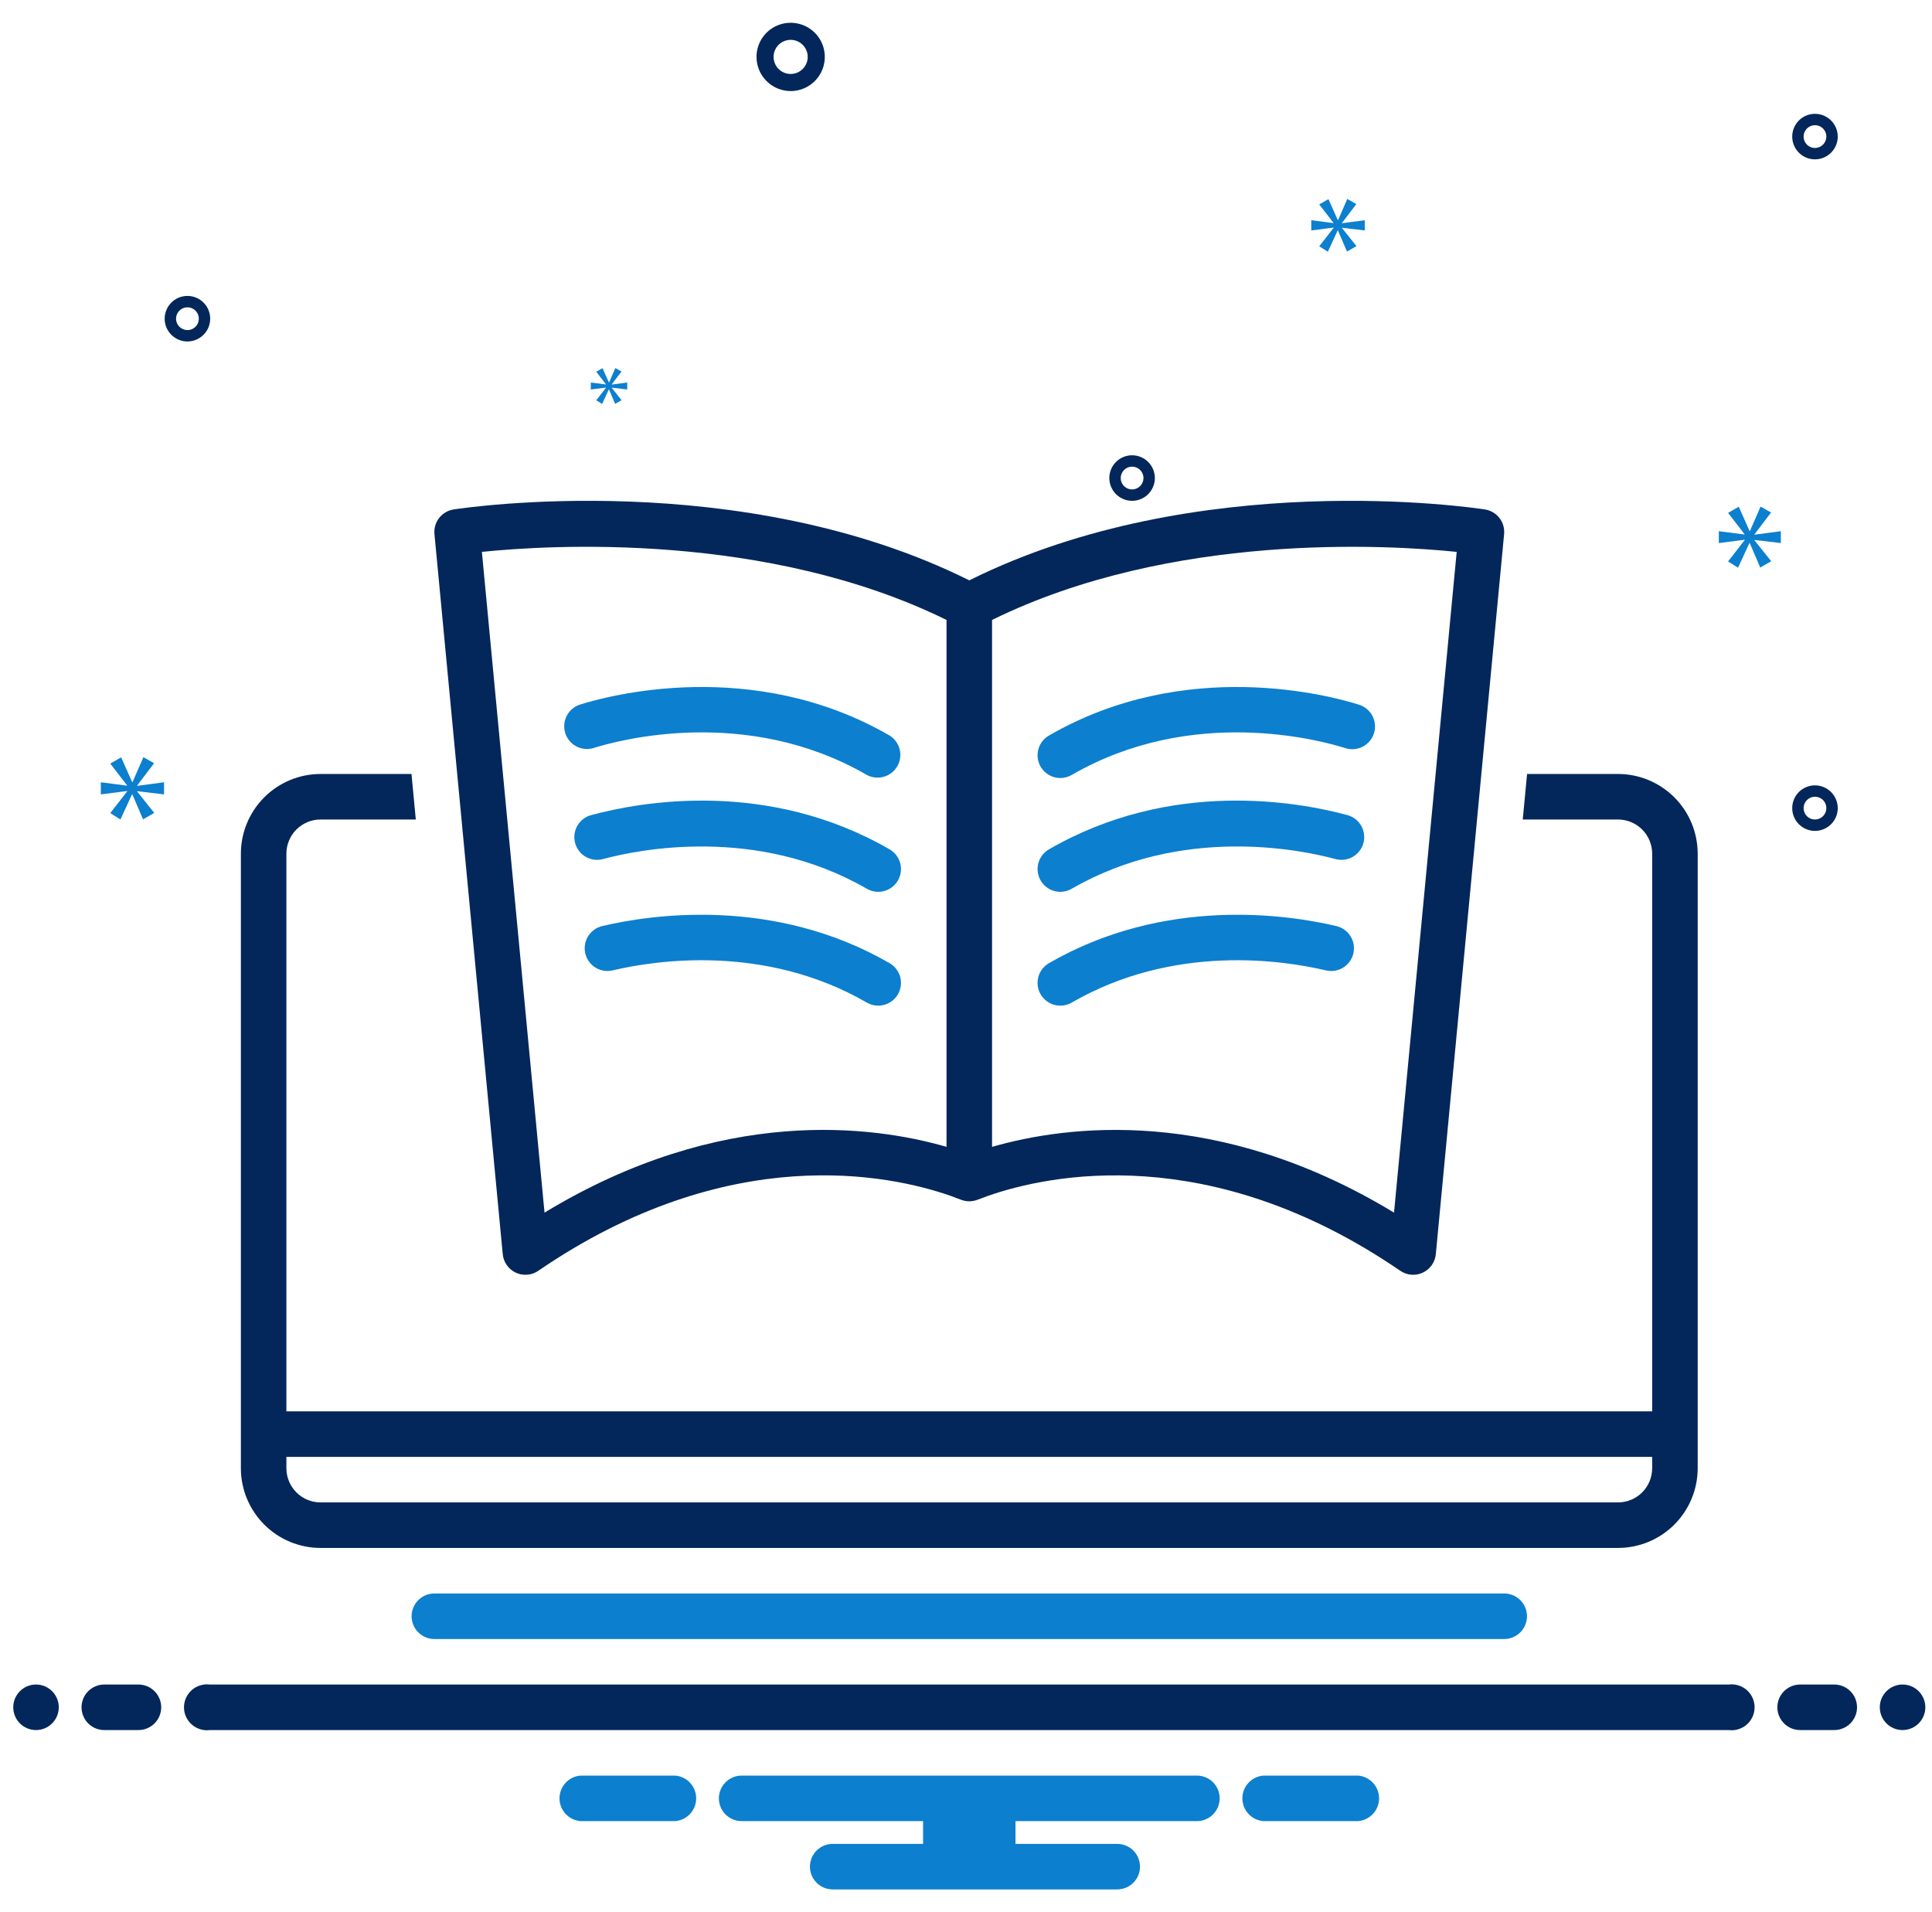
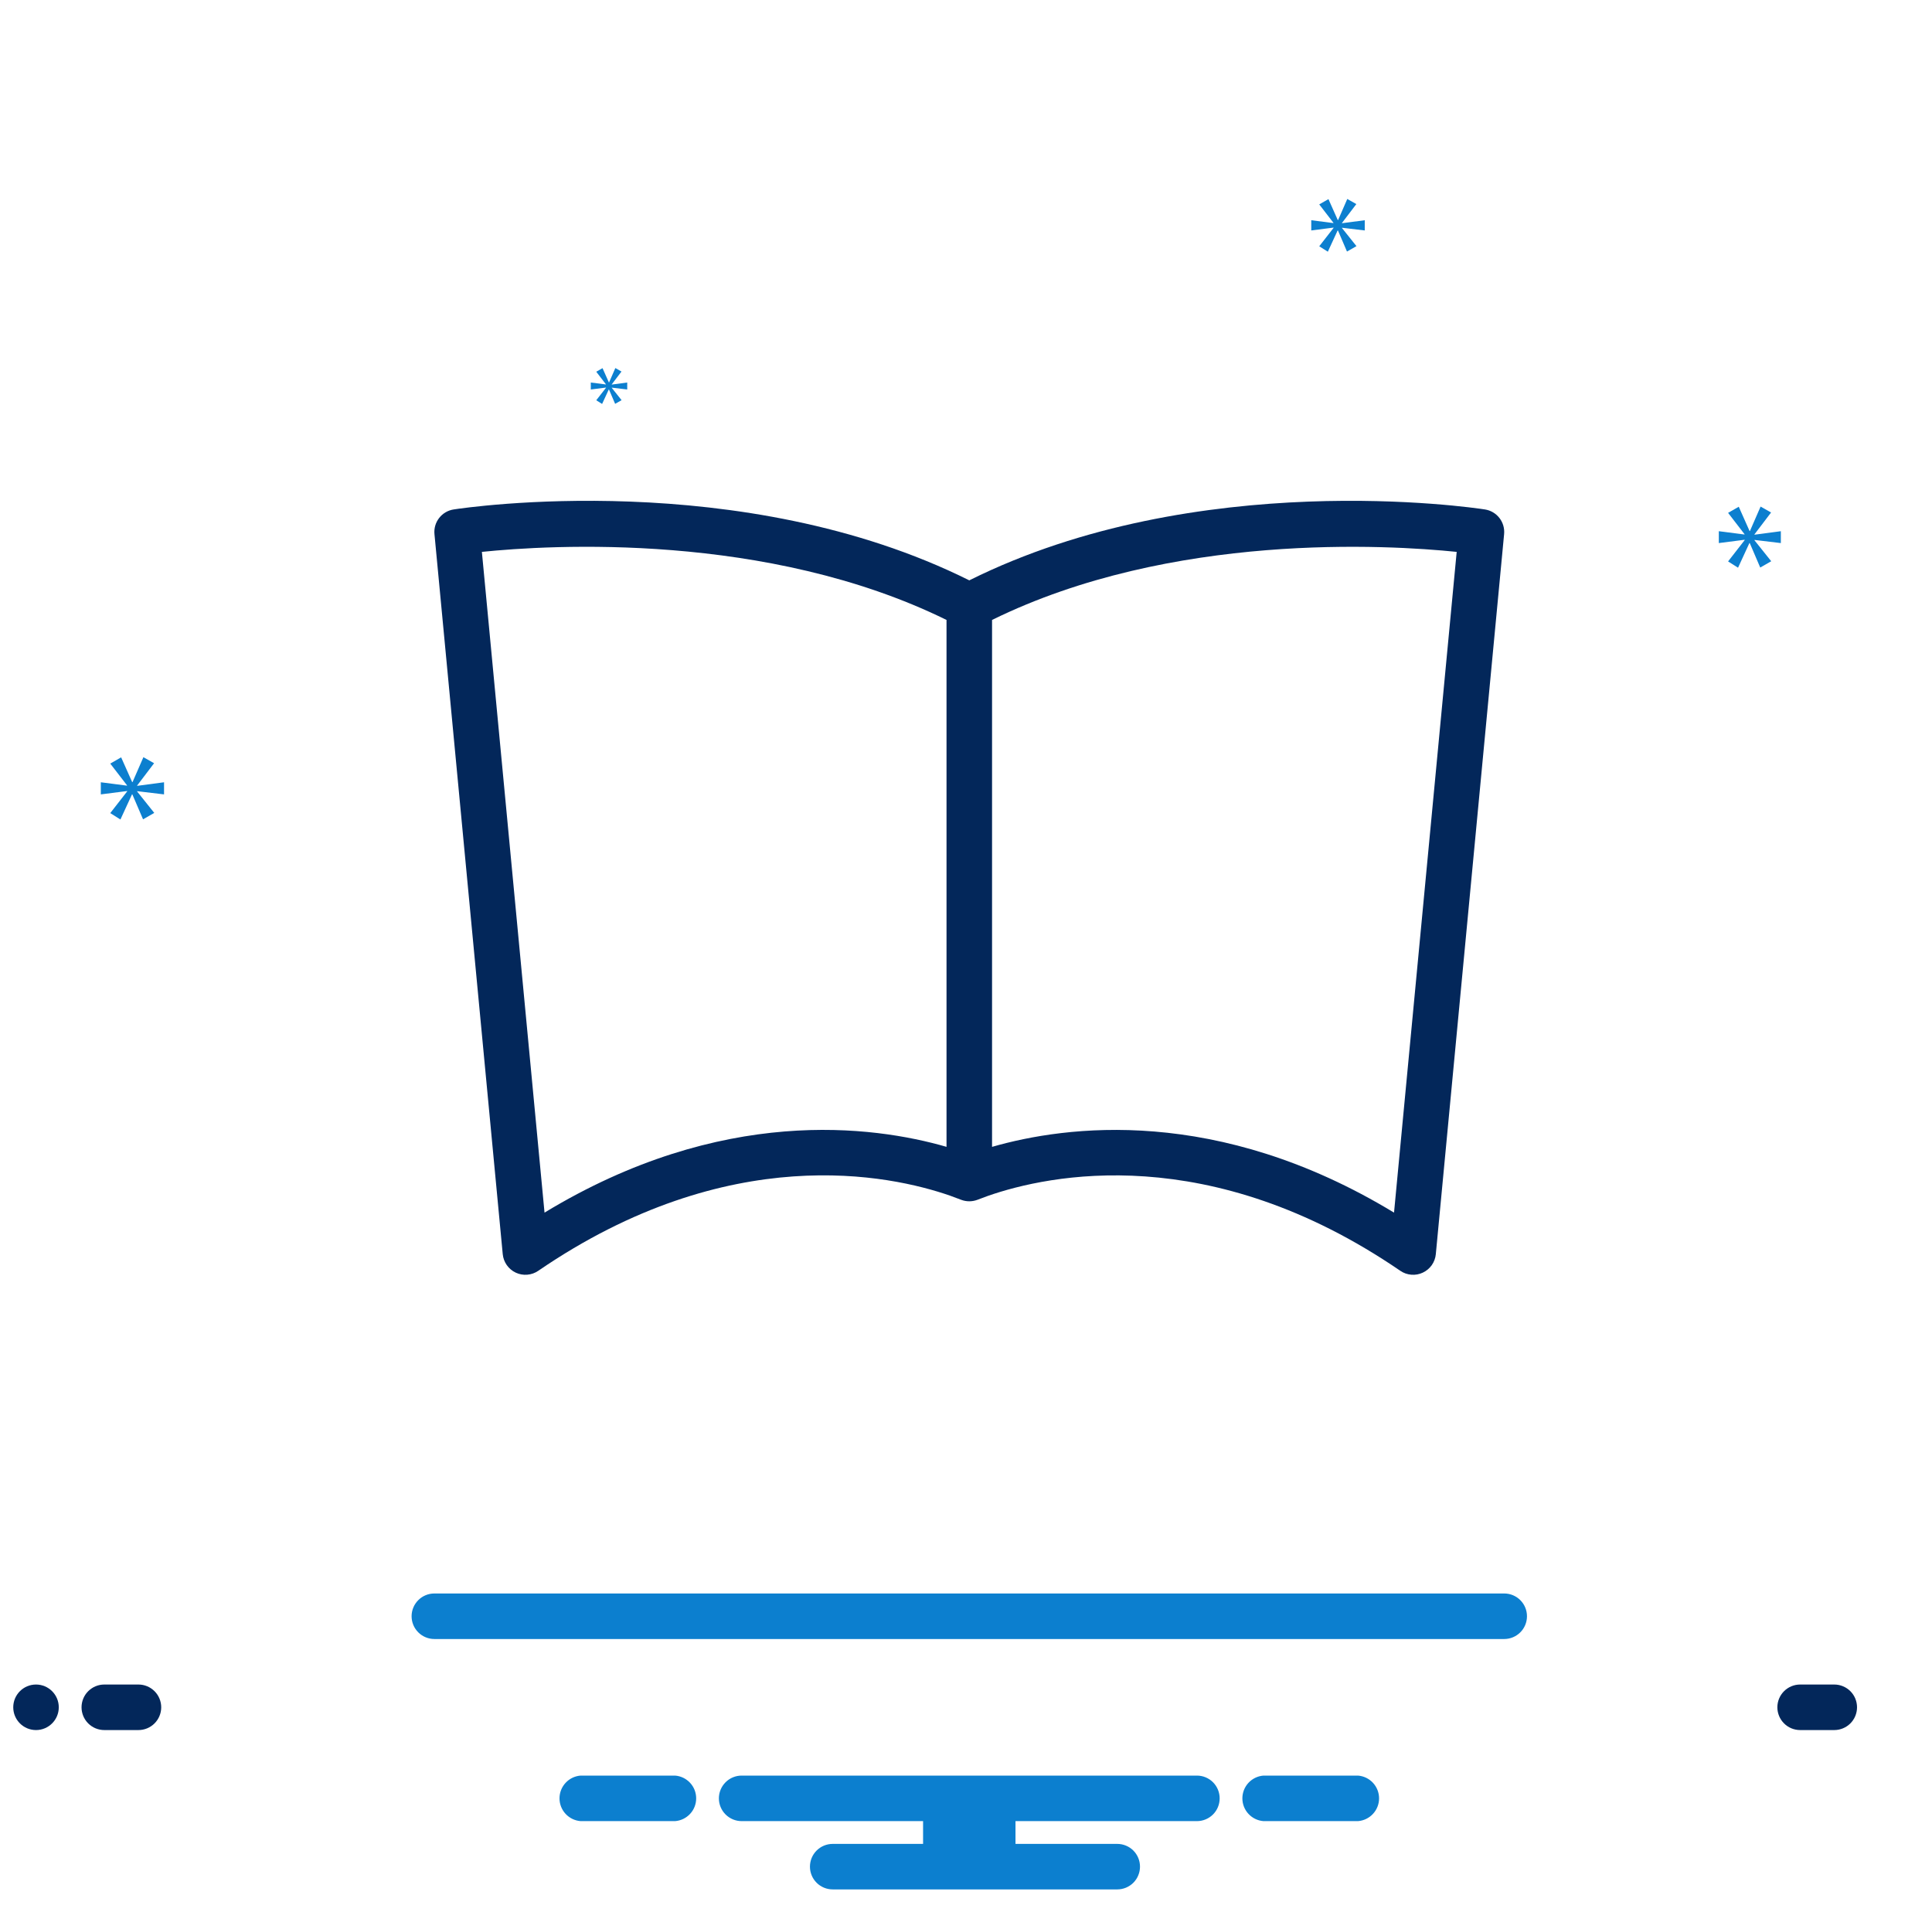
<svg xmlns="http://www.w3.org/2000/svg" width="97" height="96" viewBox="0 0 97 96" fill="none">
  <g clip-path="url(#clip0_223_1056)">
    <path d="M76.665 81.143C76.665 80.84 76.545 80.549 76.33 80.335C76.116 80.12 75.825 80 75.522 80H21.808C21.505 80 21.214 80.12 21 80.335C20.785 80.549 20.665 80.84 20.665 81.143C20.665 81.446 20.785 81.737 21 81.951C21.214 82.165 21.505 82.286 21.808 82.286H75.522C75.825 82.286 76.116 82.165 76.33 81.951C76.545 81.737 76.665 81.446 76.665 81.143Z" fill="#0C7FCF" />
-     <path d="M81.236 38.857H76.67L76.453 41.143H81.236C81.691 41.143 82.127 41.324 82.448 41.645C82.769 41.967 82.95 42.402 82.951 42.857V70.857H14.379V42.857C14.38 42.402 14.56 41.967 14.882 41.645C15.203 41.324 15.639 41.143 16.094 41.143H20.876L20.66 38.857H16.094C15.033 38.858 14.016 39.28 13.267 40.03C12.517 40.78 12.095 41.796 12.094 42.857V73.714C12.095 74.775 12.517 75.791 13.267 76.541C14.016 77.291 15.033 77.713 16.094 77.714H81.236C82.297 77.713 83.314 77.291 84.064 76.541C84.813 75.791 85.235 74.775 85.236 73.714V42.857C85.235 41.796 84.813 40.78 84.064 40.03C83.314 39.28 82.297 38.858 81.236 38.857ZM82.951 73.714C82.95 74.169 82.769 74.604 82.448 74.926C82.127 75.247 81.691 75.428 81.236 75.428H16.094C15.639 75.428 15.203 75.247 14.882 74.926C14.56 74.604 14.38 74.169 14.379 73.714V73.143H82.951V73.714Z" fill="#03275A" />
    <path d="M25.895 63.893C26.075 63.977 26.274 64.013 26.472 63.996C26.67 63.98 26.861 63.913 27.025 63.8C36.605 57.241 44.689 58.982 47.695 60.026L48.267 60.239C48.524 60.334 48.806 60.334 49.063 60.239L49.612 60.035C52.642 58.982 60.725 57.241 70.305 63.8C70.469 63.913 70.659 63.98 70.858 63.996C71.056 64.013 71.255 63.977 71.435 63.892C71.615 63.808 71.77 63.678 71.885 63.516C71.999 63.353 72.07 63.164 72.088 62.966L75.517 26.814C75.544 26.524 75.46 26.234 75.281 26.004C75.102 25.774 74.842 25.621 74.554 25.577C73.962 25.485 60.116 23.433 48.665 29.136C37.214 23.432 23.368 25.485 22.776 25.577C22.488 25.621 22.228 25.774 22.049 26.004C21.87 26.234 21.785 26.524 21.813 26.814L25.241 62.966C25.26 63.164 25.331 63.353 25.445 63.516C25.56 63.679 25.715 63.809 25.895 63.893ZM49.808 31.124C58.822 26.693 69.728 27.358 73.136 27.707L69.99 60.879C61.111 55.49 53.512 56.511 49.808 57.578V31.124ZM47.522 31.124V57.577C43.841 56.514 36.232 55.483 27.339 60.879L24.194 27.707C27.601 27.357 38.508 26.693 47.522 31.124Z" fill="#03275A" />
-     <path d="M29.798 37.555C31.028 37.167 37.472 35.406 43.522 38.906C43.783 39.045 44.089 39.078 44.374 38.997C44.659 38.916 44.901 38.727 45.05 38.47C45.198 38.213 45.241 37.909 45.169 37.621C45.098 37.333 44.917 37.085 44.665 36.928C37.787 32.947 30.499 34.937 29.109 35.376C28.824 35.471 28.588 35.674 28.452 35.941C28.315 36.208 28.29 36.518 28.38 36.804C28.47 37.091 28.669 37.33 28.935 37.47C29.2 37.611 29.51 37.641 29.798 37.555ZM44.665 42.642C38.526 39.092 32.14 40.257 29.68 40.922C29.387 41.001 29.138 41.194 28.987 41.457C28.836 41.719 28.796 42.032 28.875 42.324C28.954 42.617 29.146 42.866 29.409 43.017C29.672 43.168 29.984 43.208 30.277 43.129C31.981 42.668 37.974 41.413 43.521 44.62C43.783 44.772 44.095 44.813 44.388 44.735C44.681 44.657 44.931 44.465 45.082 44.203C45.234 43.941 45.275 43.629 45.197 43.336C45.119 43.043 44.927 42.793 44.665 42.642ZM44.665 48.356C38.828 44.982 32.639 45.927 30.248 46.49C30.1 46.523 29.961 46.585 29.838 46.673C29.714 46.76 29.61 46.871 29.529 46.999C29.449 47.127 29.395 47.27 29.371 47.419C29.346 47.568 29.351 47.721 29.386 47.868C29.421 48.015 29.484 48.154 29.573 48.276C29.661 48.398 29.773 48.502 29.902 48.581C30.031 48.659 30.175 48.712 30.324 48.735C30.473 48.758 30.626 48.751 30.772 48.715C32.898 48.214 38.394 47.37 43.521 50.335C43.651 50.41 43.794 50.459 43.943 50.478C44.092 50.498 44.243 50.488 44.388 50.45C44.533 50.411 44.669 50.344 44.788 50.252C44.907 50.161 45.007 50.047 45.082 49.917C45.157 49.788 45.206 49.644 45.226 49.495C45.246 49.346 45.236 49.195 45.197 49.05C45.158 48.905 45.091 48.769 45 48.65C44.909 48.531 44.795 48.431 44.665 48.356ZM53.237 39.06C53.438 39.06 53.635 39.007 53.808 38.906C59.857 35.406 66.3 37.167 67.532 37.555C67.676 37.603 67.828 37.622 67.979 37.611C68.13 37.599 68.277 37.558 68.412 37.489C68.547 37.42 68.667 37.325 68.765 37.209C68.863 37.094 68.937 36.959 68.983 36.815C69.028 36.67 69.044 36.518 69.031 36.367C69.017 36.216 68.973 36.07 68.902 35.936C68.832 35.802 68.735 35.683 68.617 35.587C68.5 35.491 68.365 35.419 68.22 35.376C66.83 34.937 59.543 32.947 52.664 36.928C52.446 37.054 52.276 37.248 52.18 37.481C52.084 37.713 52.067 37.971 52.133 38.214C52.198 38.457 52.342 38.671 52.541 38.824C52.741 38.977 52.986 39.06 53.237 39.06ZM53.237 44.774C53.438 44.774 53.634 44.721 53.808 44.62C59.356 41.413 65.347 42.667 67.052 43.129C67.344 43.208 67.657 43.168 67.919 43.017C68.183 42.866 68.375 42.617 68.454 42.324C68.533 42.032 68.493 41.719 68.342 41.457C68.191 41.194 67.942 41.001 67.649 40.922C65.188 40.256 58.803 39.091 52.664 42.642C52.446 42.768 52.276 42.962 52.18 43.195C52.084 43.428 52.067 43.685 52.133 43.928C52.198 44.171 52.342 44.386 52.541 44.539C52.741 44.692 52.986 44.774 53.237 44.774ZM66.557 48.715C66.704 48.752 66.857 48.759 67.007 48.736C67.156 48.714 67.3 48.662 67.43 48.583C67.559 48.504 67.672 48.4 67.761 48.278C67.85 48.155 67.913 48.016 67.948 47.868C67.983 47.721 67.988 47.568 67.963 47.419C67.938 47.269 67.884 47.126 67.803 46.998C67.722 46.87 67.617 46.759 67.493 46.672C67.369 46.584 67.229 46.523 67.081 46.49C64.691 45.927 58.499 44.982 52.664 48.356C52.534 48.431 52.42 48.531 52.329 48.65C52.237 48.769 52.17 48.905 52.132 49.05C52.093 49.195 52.083 49.346 52.103 49.495C52.123 49.644 52.171 49.788 52.246 49.917C52.322 50.047 52.422 50.161 52.541 50.252C52.66 50.344 52.796 50.411 52.941 50.45C53.086 50.488 53.237 50.498 53.386 50.478C53.535 50.459 53.678 50.41 53.808 50.335C58.935 47.37 64.432 48.214 66.557 48.715Z" fill="#0C7FCF" />
    <path d="M1.808 86.857C2.439 86.857 2.951 86.345 2.951 85.714C2.951 85.083 2.439 84.571 1.808 84.571C1.177 84.571 0.665 85.083 0.665 85.714C0.665 86.345 1.177 86.857 1.808 86.857Z" fill="#03275A" />
    <path d="M6.951 84.571H5.236C4.933 84.571 4.643 84.692 4.428 84.906C4.214 85.12 4.094 85.411 4.094 85.714C4.094 86.017 4.214 86.308 4.428 86.522C4.643 86.737 4.933 86.857 5.236 86.857H6.951C7.254 86.857 7.545 86.737 7.759 86.522C7.973 86.308 8.094 86.017 8.094 85.714C8.094 85.411 7.973 85.12 7.759 84.906C7.545 84.692 7.254 84.571 6.951 84.571ZM92.094 84.571H90.379C90.076 84.571 89.785 84.692 89.571 84.906C89.357 85.12 89.236 85.411 89.236 85.714C89.236 86.017 89.357 86.308 89.571 86.522C89.785 86.737 90.076 86.857 90.379 86.857H92.094C92.397 86.857 92.687 86.737 92.902 86.522C93.116 86.308 93.236 86.017 93.236 85.714C93.236 85.411 93.116 85.12 92.902 84.906C92.687 84.692 92.397 84.571 92.094 84.571Z" fill="#03275A" />
-     <path d="M95.522 86.857C96.153 86.857 96.665 86.345 96.665 85.714C96.665 85.083 96.153 84.571 95.522 84.571C94.891 84.571 94.379 85.083 94.379 85.714C94.379 86.345 94.891 86.857 95.522 86.857Z" fill="#03275A" />
    <path d="M68.181 89.143H63.434C63.146 89.165 62.877 89.296 62.681 89.507C62.485 89.719 62.376 89.997 62.376 90.286C62.376 90.575 62.485 90.853 62.681 91.064C62.877 91.276 63.146 91.406 63.434 91.429H68.181C68.469 91.406 68.738 91.276 68.934 91.064C69.13 90.853 69.239 90.575 69.239 90.286C69.239 89.997 69.13 89.719 68.934 89.507C68.738 89.296 68.469 89.165 68.181 89.143ZM33.896 89.143H29.148C28.861 89.165 28.592 89.296 28.396 89.507C28.2 89.719 28.091 89.997 28.091 90.286C28.091 90.575 28.2 90.853 28.396 91.064C28.592 91.276 28.861 91.406 29.148 91.429H33.896C34.184 91.406 34.452 91.276 34.648 91.064C34.845 90.853 34.953 90.575 34.953 90.286C34.953 89.997 34.845 89.719 34.648 89.507C34.452 89.296 34.184 89.165 33.896 89.143ZM60.093 89.143H37.236C36.933 89.143 36.643 89.263 36.428 89.478C36.214 89.692 36.093 89.983 36.093 90.286C36.093 90.589 36.214 90.88 36.428 91.094C36.643 91.308 36.933 91.429 37.236 91.429H46.345V92.572H41.808C41.505 92.572 41.214 92.692 41 92.906C40.785 93.121 40.665 93.411 40.665 93.715C40.665 94.018 40.785 94.308 41 94.523C41.214 94.737 41.505 94.857 41.808 94.857H56.093C56.397 94.857 56.687 94.737 56.902 94.523C57.116 94.308 57.236 94.018 57.236 93.715C57.236 93.411 57.116 93.121 56.902 92.906C56.687 92.692 56.397 92.572 56.093 92.572H50.985V91.429H60.093C60.397 91.429 60.687 91.308 60.902 91.094C61.116 90.88 61.236 90.589 61.236 90.286C61.236 89.983 61.116 89.692 60.902 89.478C60.687 89.263 60.397 89.143 60.093 89.143Z" fill="#0C7FCF" />
-     <path d="M86.791 86.857H10.539C10.377 86.879 10.211 86.865 10.055 86.817C9.898 86.769 9.753 86.689 9.63 86.581C9.506 86.472 9.408 86.339 9.34 86.19C9.272 86.041 9.237 85.879 9.237 85.715C9.237 85.55 9.272 85.388 9.34 85.239C9.408 85.09 9.506 84.957 9.63 84.848C9.753 84.74 9.898 84.659 10.055 84.612C10.211 84.564 10.377 84.55 10.539 84.572H86.791C86.953 84.55 87.118 84.564 87.275 84.612C87.432 84.659 87.577 84.74 87.7 84.848C87.824 84.957 87.922 85.09 87.99 85.239C88.058 85.388 88.093 85.55 88.093 85.715C88.093 85.879 88.058 86.041 87.99 86.19C87.922 86.339 87.824 86.472 87.7 86.581C87.577 86.689 87.432 86.769 87.275 86.817C87.118 86.865 86.954 86.879 86.791 86.857ZM39.696 4.572C40.035 4.572 40.367 4.471 40.649 4.283C40.931 4.094 41.15 3.827 41.28 3.513C41.41 3.2 41.444 2.855 41.378 2.523C41.312 2.19 41.148 1.885 40.909 1.645C40.669 1.405 40.363 1.242 40.031 1.176C39.698 1.11 39.354 1.144 39.04 1.274C38.727 1.403 38.459 1.623 38.271 1.905C38.083 2.187 37.982 2.518 37.982 2.857C37.983 3.312 38.163 3.748 38.485 4.069C38.806 4.39 39.242 4.571 39.696 4.572ZM39.696 2C39.866 2 40.032 2.05 40.173 2.145C40.314 2.239 40.423 2.373 40.488 2.529C40.553 2.686 40.57 2.858 40.537 3.025C40.504 3.191 40.422 3.344 40.303 3.463C40.183 3.583 40.03 3.665 39.864 3.698C39.697 3.731 39.525 3.714 39.368 3.649C39.212 3.584 39.078 3.475 38.984 3.334C38.889 3.193 38.839 3.027 38.839 2.857C38.839 2.63 38.93 2.412 39.09 2.251C39.251 2.091 39.469 2 39.696 2ZM91.125 39.429C90.899 39.429 90.678 39.496 90.49 39.621C90.302 39.747 90.156 39.925 90.069 40.134C89.983 40.343 89.96 40.573 90.004 40.795C90.048 41.016 90.157 41.22 90.317 41.38C90.477 41.54 90.68 41.648 90.902 41.693C91.124 41.737 91.353 41.714 91.562 41.627C91.771 41.541 91.95 41.395 92.075 41.207C92.201 41.019 92.268 40.798 92.268 40.572C92.267 40.269 92.147 39.978 91.933 39.764C91.719 39.55 91.428 39.429 91.125 39.429ZM91.125 41.143C91.012 41.143 90.901 41.11 90.808 41.047C90.713 40.984 90.64 40.895 90.597 40.79C90.554 40.686 90.543 40.571 90.564 40.46C90.587 40.349 90.641 40.248 90.721 40.168C90.801 40.088 90.903 40.033 91.013 40.011C91.124 39.989 91.239 40.001 91.344 40.044C91.448 40.087 91.537 40.16 91.6 40.254C91.663 40.348 91.696 40.459 91.696 40.572C91.696 40.723 91.636 40.868 91.529 40.975C91.422 41.083 91.276 41.143 91.125 41.143ZM56.839 22.857C56.613 22.857 56.392 22.924 56.204 23.05C56.016 23.175 55.87 23.354 55.783 23.563C55.697 23.772 55.674 24.002 55.718 24.223C55.763 24.445 55.871 24.648 56.031 24.808C56.191 24.968 56.395 25.077 56.616 25.121C56.838 25.165 57.068 25.143 57.277 25.056C57.485 24.97 57.664 24.823 57.789 24.635C57.915 24.447 57.982 24.226 57.982 24C57.982 23.697 57.861 23.407 57.647 23.192C57.433 22.978 57.142 22.858 56.839 22.857ZM56.839 24.572C56.726 24.572 56.616 24.538 56.522 24.475C56.428 24.413 56.355 24.323 56.311 24.219C56.268 24.114 56.257 24 56.279 23.889C56.301 23.778 56.355 23.676 56.435 23.596C56.515 23.516 56.617 23.462 56.728 23.44C56.839 23.418 56.953 23.429 57.058 23.472C57.162 23.515 57.252 23.589 57.314 23.683C57.377 23.777 57.411 23.887 57.411 24C57.41 24.152 57.35 24.297 57.243 24.404C57.136 24.511 56.991 24.572 56.839 24.572ZM91.125 5.715C90.899 5.715 90.678 5.782 90.49 5.907C90.302 6.033 90.156 6.211 90.069 6.42C89.983 6.629 89.96 6.859 90.004 7.08C90.048 7.302 90.157 7.506 90.317 7.665C90.477 7.825 90.68 7.934 90.902 7.978C91.124 8.022 91.353 8 91.562 7.913C91.771 7.827 91.95 7.68 92.075 7.492C92.201 7.304 92.268 7.083 92.268 6.857C92.267 6.554 92.147 6.264 91.933 6.05C91.719 5.835 91.428 5.715 91.125 5.715ZM91.125 7.429C91.012 7.429 90.901 7.395 90.808 7.332C90.713 7.27 90.64 7.18 90.597 7.076C90.554 6.972 90.543 6.857 90.564 6.746C90.587 6.635 90.641 6.533 90.721 6.453C90.801 6.373 90.903 6.319 91.013 6.297C91.124 6.275 91.239 6.286 91.344 6.329C91.448 6.373 91.537 6.446 91.6 6.54C91.663 6.634 91.696 6.744 91.696 6.857C91.696 7.009 91.636 7.154 91.529 7.261C91.422 7.368 91.276 7.429 91.125 7.429ZM10.553 16C10.553 15.774 10.486 15.553 10.361 15.365C10.235 15.177 10.057 15.031 9.848 14.944C9.639 14.858 9.409 14.835 9.188 14.879C8.966 14.923 8.762 15.032 8.603 15.192C8.443 15.352 8.334 15.556 8.29 15.777C8.246 15.999 8.268 16.229 8.355 16.438C8.441 16.646 8.588 16.825 8.776 16.951C8.964 17.076 9.185 17.143 9.411 17.143C9.714 17.143 10.004 17.022 10.219 16.808C10.433 16.594 10.553 16.303 10.553 16ZM8.839 16C8.839 15.887 8.873 15.777 8.936 15.683C8.998 15.589 9.088 15.515 9.192 15.472C9.296 15.429 9.411 15.418 9.522 15.44C9.633 15.462 9.735 15.516 9.815 15.596C9.895 15.676 9.949 15.778 9.971 15.889C9.993 16 9.982 16.114 9.939 16.219C9.895 16.323 9.822 16.413 9.728 16.475C9.634 16.538 9.524 16.572 9.411 16.572C9.259 16.572 9.114 16.511 9.007 16.404C8.9 16.297 8.839 16.152 8.839 16Z" fill="#03275A" />
    <path d="M6.887 39.435L7.736 38.318L7.2 38.014L6.654 39.265H6.636L6.082 38.022L5.536 38.336L6.377 39.426V39.444L5.062 39.274V39.882L6.386 39.713V39.73L5.536 40.821L6.046 41.143L6.627 39.882H6.645L7.182 41.134L7.745 40.812L6.887 39.739V39.721L8.236 39.882V39.274L6.887 39.453V39.435ZM30.426 19.467L29.936 20.095L30.23 20.28L30.565 19.554H30.575L30.884 20.275L31.208 20.09L30.714 19.471V19.461L31.491 19.554V19.204L30.714 19.307V19.297L31.203 18.653L30.895 18.478L30.58 19.199H30.57L30.251 18.483L29.936 18.663L30.42 19.291V19.302L29.663 19.204V19.554L30.426 19.457V19.467ZM89.411 27.265V26.669L88.087 26.844V26.826L88.92 25.73L88.394 25.432L87.859 26.66H87.841L87.298 25.441L86.762 25.748L87.587 26.818V26.835L86.297 26.669V27.265L87.595 27.098V27.116L86.762 28.186L87.262 28.502L87.832 27.265H87.85L88.376 28.493L88.928 28.177L88.087 27.125V27.107L89.411 27.265ZM67.378 11.192L68.097 10.246L67.643 9.989L67.182 11.048H67.166L66.698 9.997L66.235 10.262L66.947 11.185V11.2L65.835 11.056V11.57L66.954 11.426V11.442L66.235 12.365L66.667 12.637L67.159 11.57H67.174L67.628 12.629L68.104 12.357L67.378 11.449V11.434L68.52 11.57V11.056L67.378 11.207V11.192Z" fill="#0C7FCF" />
  </g>
  <defs>
    <clipPath id="clip0_223_1056">
      <rect width="96" height="96" fill="white" transform="translate(0.665)" />
    </clipPath>
  </defs>
</svg>